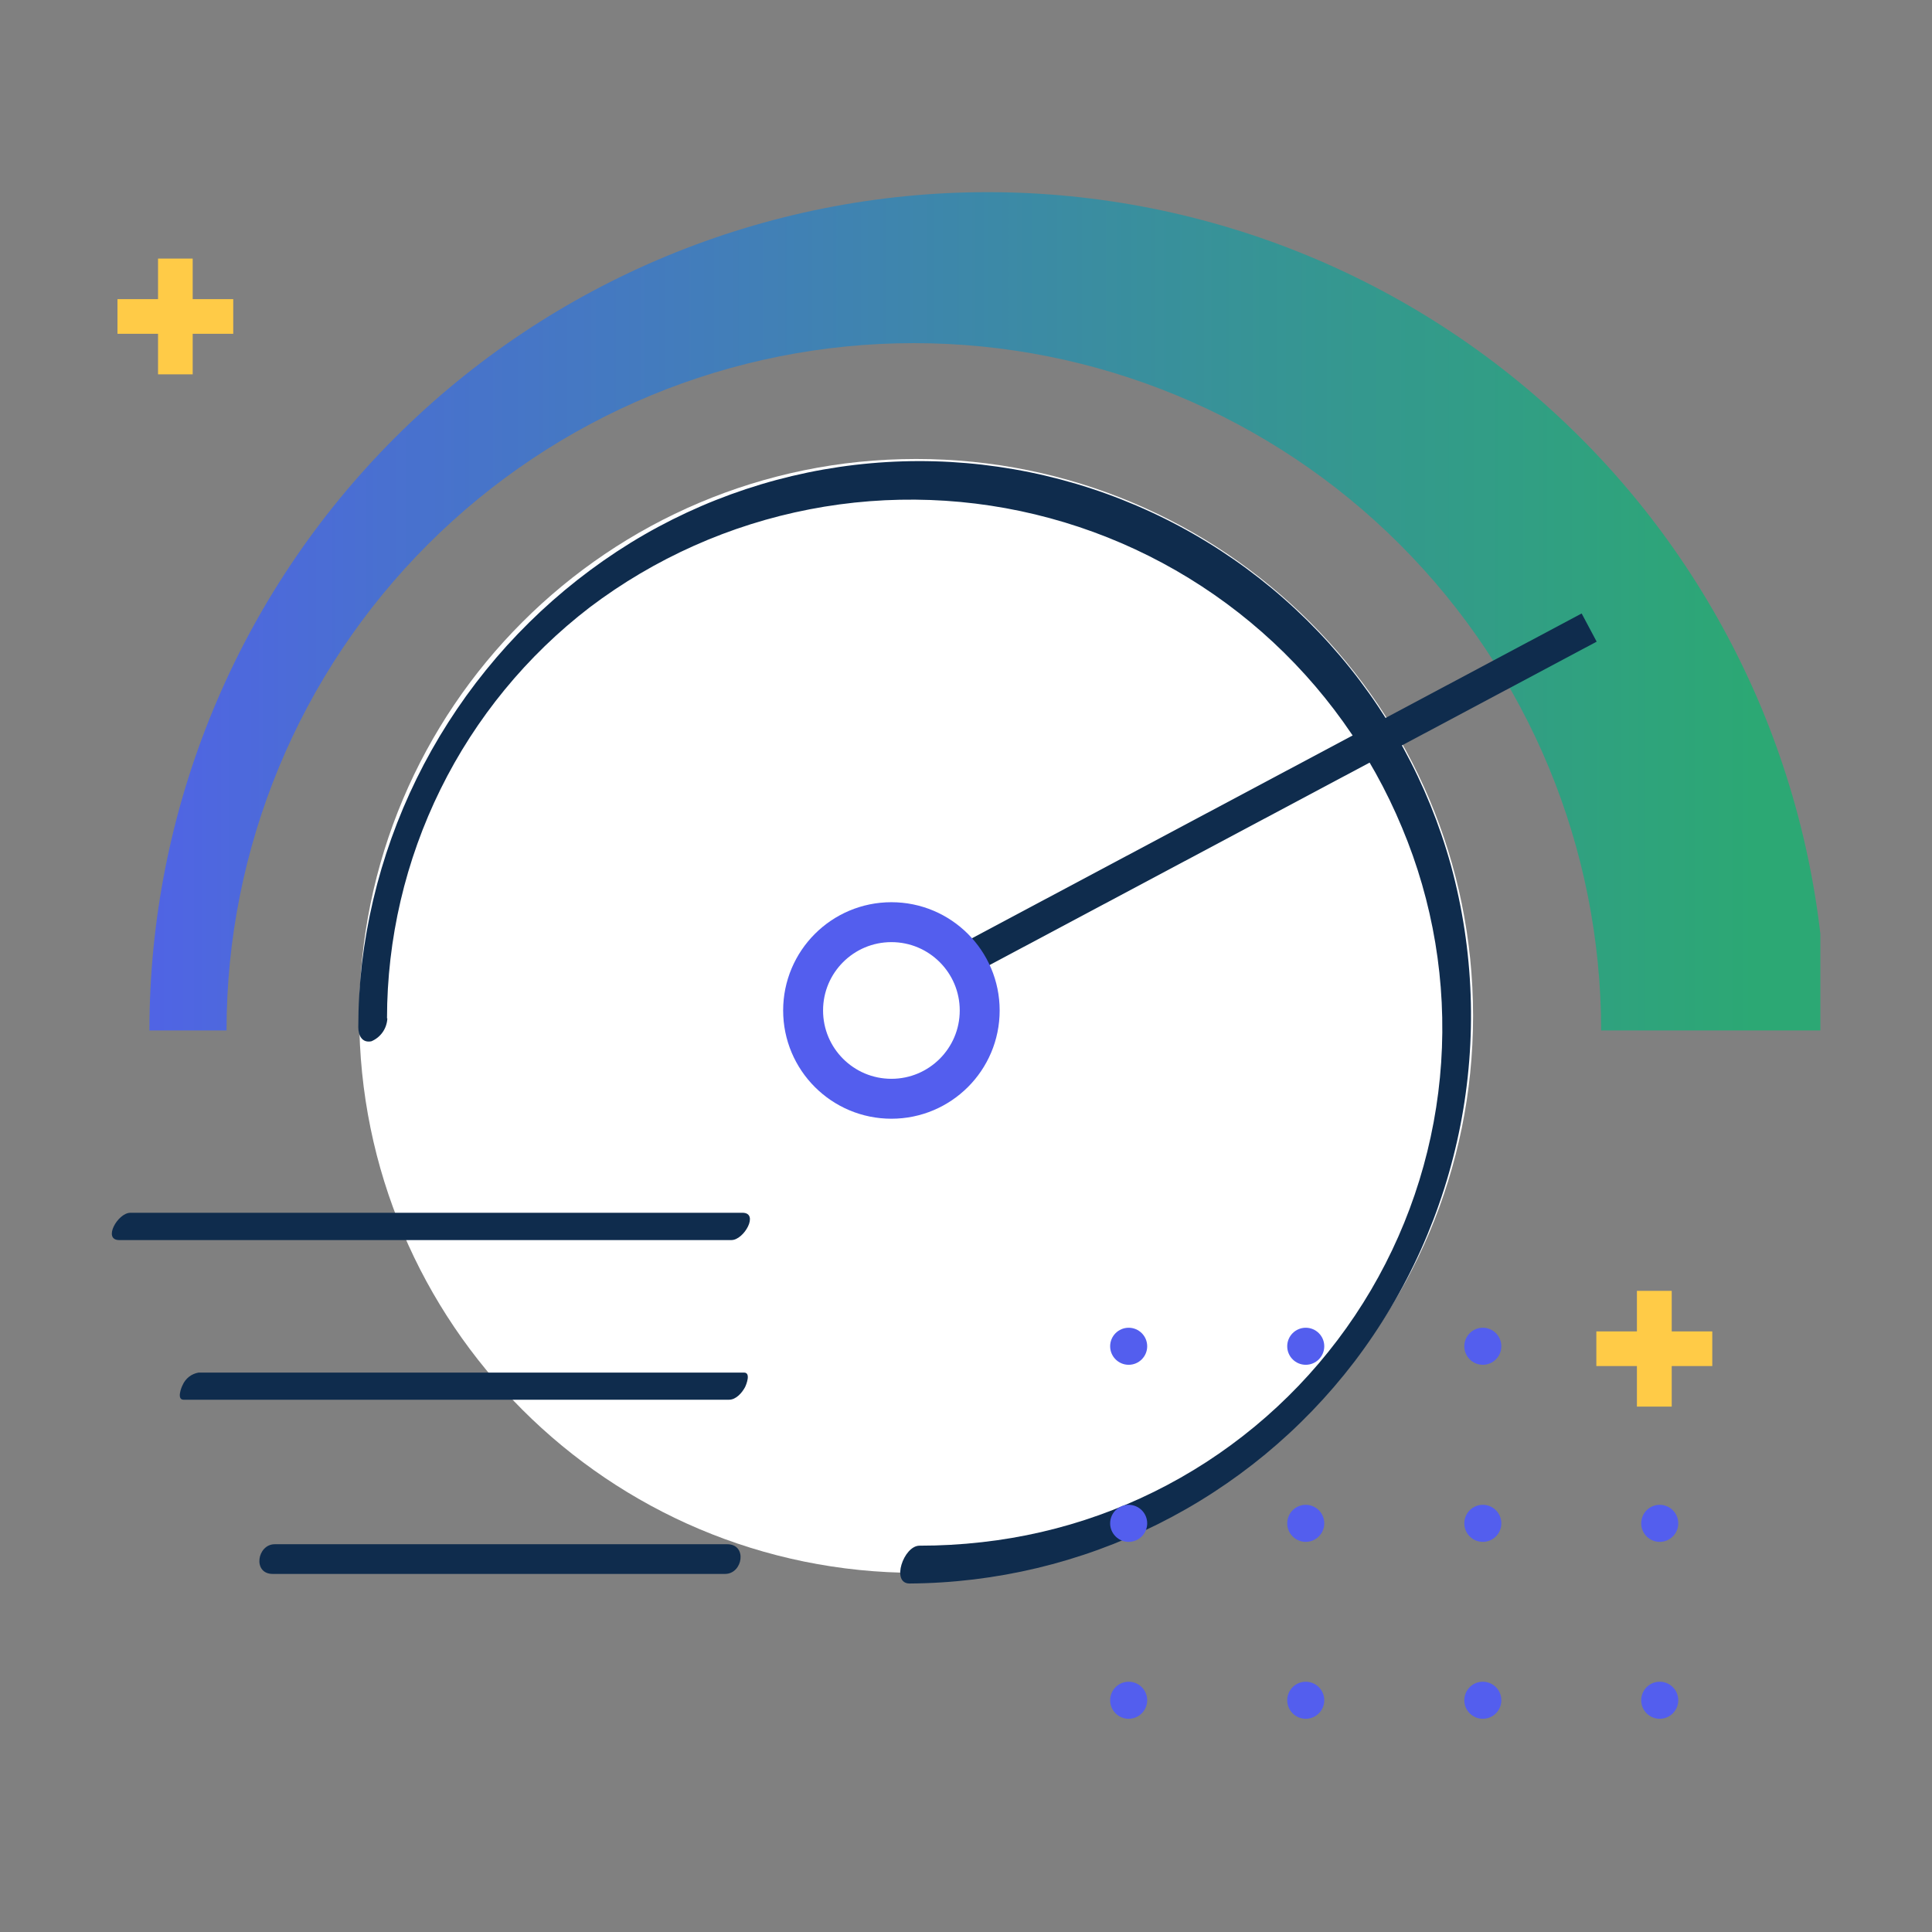
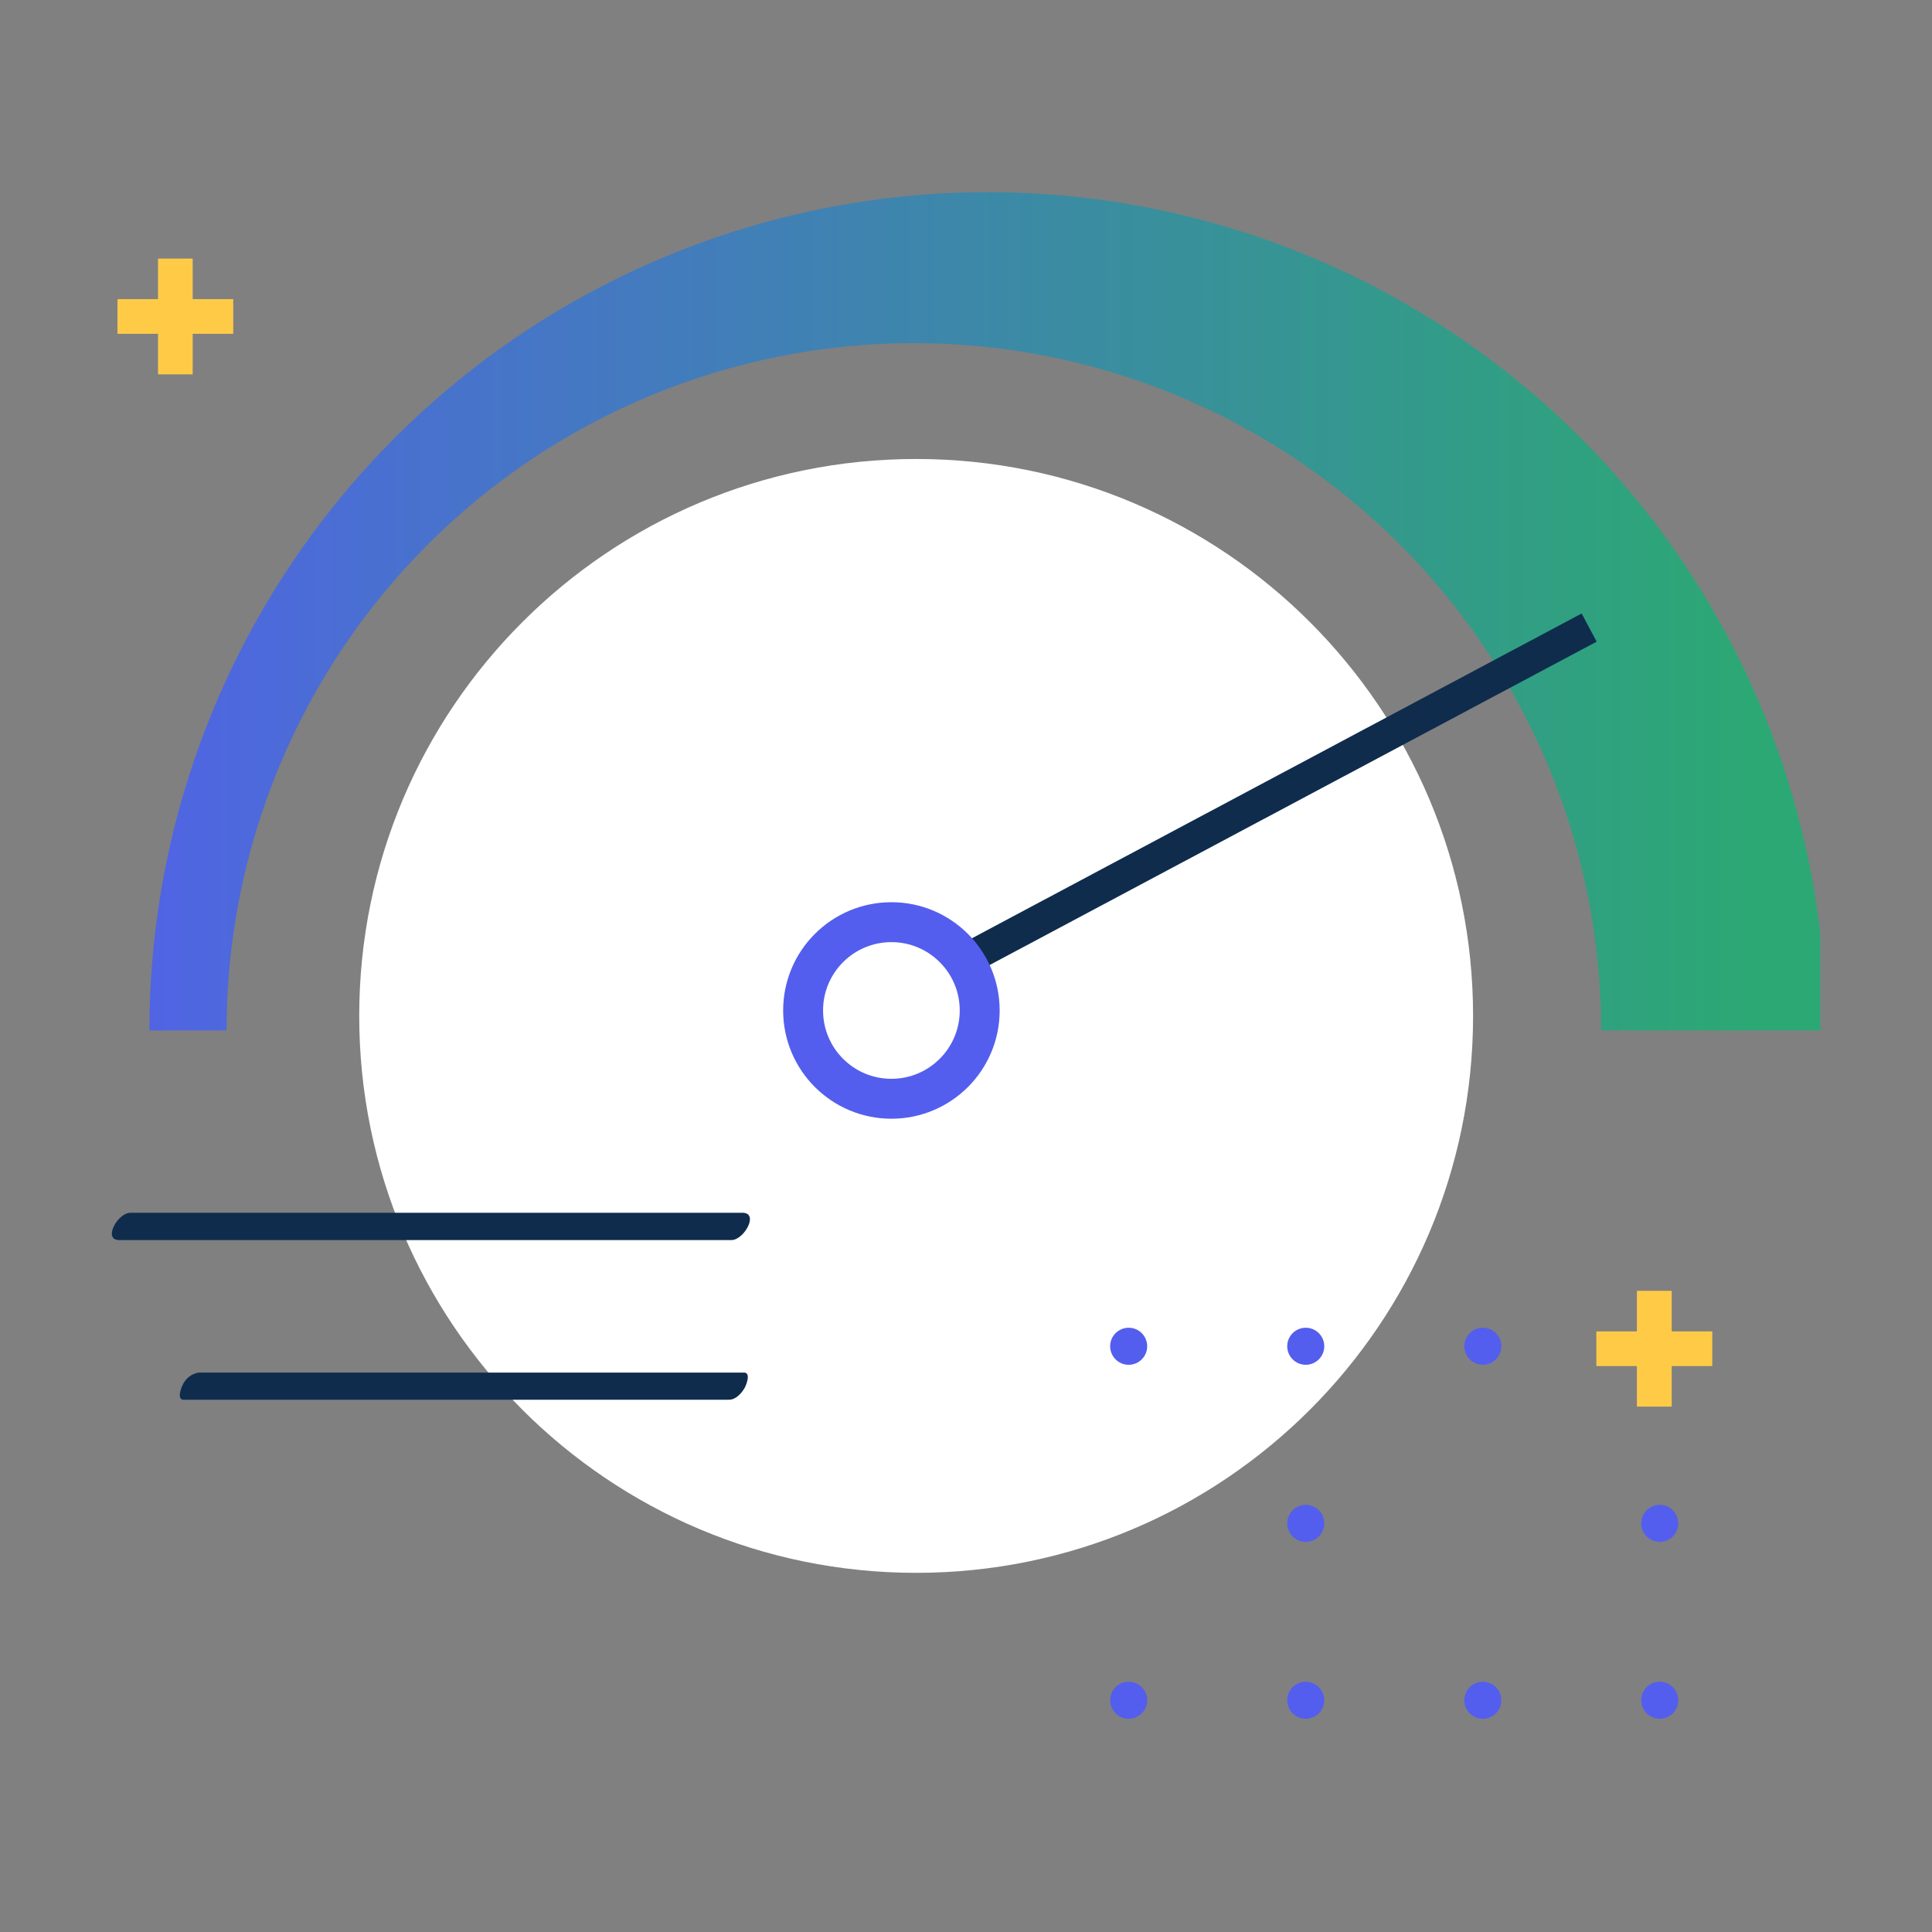
<svg xmlns="http://www.w3.org/2000/svg" width="121" height="121" viewBox="0 0 121 121" fill="none">
  <rect x="0" y="0" width="121" height="121" fill="#808080" stroke="none" />
  <g clip-path="url(#clip0_7574_5973)">
    <path d="M14.188 64.535C14.188 53.118 18.724 42.17 26.796 34.097C34.868 26.025 45.817 21.49 57.233 21.49C68.65 21.49 79.598 26.025 87.671 34.097C95.743 42.17 100.278 53.118 100.278 64.535H114.358C114.358 50.611 108.827 37.257 98.981 27.412C89.136 17.566 75.782 12.035 61.858 12.035C47.934 12.035 34.581 17.566 24.735 27.412C14.89 37.257 9.358 50.611 9.358 64.535H14.188Z" fill="url(#paint0_linear_7574_5973)" />
    <path d="M57.379 98.506C76.642 98.506 92.258 82.889 92.258 63.626C92.258 44.362 76.642 28.746 57.379 28.746C38.115 28.746 22.498 44.362 22.498 63.626C22.498 82.889 38.115 98.506 57.379 98.506Z" fill="white" />
    <path d="M60.068 60.324L99.528 39.304" stroke="#0F2C4D" stroke-width="2" stroke-miterlimit="10" />
    <path d="M7.468 77.665H45.809C46.599 77.665 47.559 75.955 46.498 75.955H8.168C7.369 75.955 6.418 77.665 7.468 77.665Z" fill="#0F2C4D" />
    <path d="M11.488 87.664H45.658C46.098 87.664 46.468 87.234 46.658 86.884C46.748 86.704 47.038 85.964 46.598 85.964H12.438C12.22 86 12.013 86.09 11.839 86.226C11.664 86.363 11.526 86.541 11.438 86.744C11.348 86.914 11.058 87.664 11.498 87.664H11.488Z" fill="#0F2C4D" />
-     <path d="M17.078 98.574H45.408C46.529 98.574 46.819 96.714 45.548 96.714H17.209C16.099 96.714 15.809 98.574 17.078 98.574Z" fill="#0F2C4D" />
    <path d="M55.828 68.815C58.883 68.815 61.358 66.34 61.358 63.285C61.358 60.231 58.883 57.755 55.828 57.755C52.774 57.755 50.298 60.231 50.298 63.285C50.298 66.34 52.774 68.815 55.828 68.815Z" stroke="#535EEE" stroke-width="2.5" stroke-miterlimit="10" />
-     <path d="M24.238 63.775C24.242 58.798 25.389 53.889 27.591 49.425C29.793 44.962 32.991 41.065 36.938 38.035C40.997 34.965 45.705 32.866 50.701 31.899C55.697 30.932 60.848 31.121 65.759 32.454C70.67 33.786 75.211 36.225 79.033 39.585C82.855 42.944 85.857 47.135 87.808 51.834C89.758 56.481 90.597 61.519 90.259 66.547C89.921 71.575 88.415 76.455 85.861 80.799C83.307 85.143 79.775 88.832 75.546 91.572C71.317 94.312 66.507 96.028 61.498 96.585C60.2 96.733 58.895 96.806 57.589 96.805C56.589 96.805 55.788 99.174 56.968 99.174C62.359 99.139 67.671 97.871 72.496 95.467C77.322 93.063 81.533 89.587 84.808 85.305C88.135 80.936 90.412 75.861 91.465 70.472C92.517 65.083 92.317 59.524 90.879 54.224C89.452 49.06 86.844 44.298 83.26 40.315C79.676 36.332 75.215 33.237 70.229 31.276C65.243 29.315 59.869 28.54 54.532 29.014C49.195 29.487 44.041 31.196 39.478 34.005C34.879 36.849 30.979 40.693 28.069 45.251C25.159 49.809 23.313 54.965 22.669 60.334C22.517 61.662 22.44 62.998 22.439 64.335C22.439 64.835 22.669 65.335 23.259 65.215C23.544 65.095 23.789 64.898 23.966 64.645C24.143 64.391 24.244 64.093 24.259 63.785L24.238 63.775Z" fill="#0F2C4D" />
    <path d="M103.948 107.646C104.589 107.646 105.108 107.126 105.108 106.486C105.108 105.845 104.589 105.326 103.948 105.326C103.307 105.326 102.788 105.845 102.788 106.486C102.788 107.126 103.307 107.646 103.948 107.646Z" fill="#535EEE" />
    <path d="M92.868 107.646C93.509 107.646 94.028 107.126 94.028 106.486C94.028 105.845 93.509 105.326 92.868 105.326C92.228 105.326 91.709 105.845 91.709 106.486C91.709 107.126 92.228 107.646 92.868 107.646Z" fill="#535EEE" />
    <path d="M81.778 107.646C82.419 107.646 82.938 107.126 82.938 106.486C82.938 105.845 82.419 105.326 81.778 105.326C81.138 105.326 80.618 105.845 80.618 106.486C80.618 107.126 81.138 107.646 81.778 107.646Z" fill="#535EEE" />
    <path d="M70.688 107.646C71.329 107.646 71.848 107.126 71.848 106.486C71.848 105.845 71.329 105.326 70.688 105.326C70.048 105.326 69.528 105.845 69.528 106.486C69.528 107.126 70.048 107.646 70.688 107.646Z" fill="#535EEE" />
    <path d="M103.948 96.566C104.589 96.566 105.108 96.046 105.108 95.406C105.108 94.765 104.589 94.246 103.948 94.246C103.307 94.246 102.788 94.765 102.788 95.406C102.788 96.046 103.307 96.566 103.948 96.566Z" fill="#535EEE" />
-     <path d="M92.868 96.566C93.509 96.566 94.028 96.046 94.028 95.406C94.028 94.765 93.509 94.246 92.868 94.246C92.228 94.246 91.709 94.765 91.709 95.406C91.709 96.046 92.228 96.566 92.868 96.566Z" fill="#535EEE" />
    <path d="M81.778 96.566C82.419 96.566 82.938 96.046 82.938 95.406C82.938 94.765 82.419 94.246 81.778 94.246C81.138 94.246 80.618 94.765 80.618 95.406C80.618 96.046 81.138 96.566 81.778 96.566Z" fill="#535EEE" />
-     <path d="M70.688 96.566C71.329 96.566 71.848 96.046 71.848 95.406C71.848 94.765 71.329 94.246 70.688 94.246C70.048 94.246 69.528 94.765 69.528 95.406C69.528 96.046 70.048 96.566 70.688 96.566Z" fill="#535EEE" />
-     <path d="M103.948 85.476C104.589 85.476 105.108 84.956 105.108 84.316C105.108 83.675 104.589 83.156 103.948 83.156C103.307 83.156 102.788 83.675 102.788 84.316C102.788 84.956 103.307 85.476 103.948 85.476Z" fill="#535EEE" />
    <path d="M92.868 85.476C93.509 85.476 94.028 84.956 94.028 84.316C94.028 83.675 93.509 83.156 92.868 83.156C92.228 83.156 91.709 83.675 91.709 84.316C91.709 84.956 92.228 85.476 92.868 85.476Z" fill="#535EEE" />
    <path d="M81.778 85.476C82.419 85.476 82.938 84.956 82.938 84.316C82.938 83.675 82.419 83.156 81.778 83.156C81.138 83.156 80.618 83.675 80.618 84.316C80.618 84.956 81.138 85.476 81.778 85.476Z" fill="#535EEE" />
    <path d="M70.688 85.476C71.329 85.476 71.848 84.956 71.848 84.316C71.848 83.675 71.329 83.156 70.688 83.156C70.048 83.156 69.528 83.675 69.528 84.316C69.528 84.956 70.048 85.476 70.688 85.476Z" fill="#535EEE" />
    <path d="M14.608 18.735H12.068V16.195H9.898V18.735H7.358V20.905H9.898V23.445H12.068V20.905H14.608V18.735Z" fill="#FFCB47" />
    <path d="M107.239 83.385H104.699V80.845H102.519V83.385H99.978V85.555H102.519V88.095H104.699V85.555H107.239V83.385Z" fill="#FFCB47" />
  </g>
  <defs>
    <linearGradient id="paint0_linear_7574_5973" x1="2.495" y1="38.067" x2="109.962" y2="38.067" gradientUnits="userSpaceOnUse">
      <stop stop-color="#535EEE" />
      <stop offset="0.2" stop-color="#4970D0" />
      <stop offset="1" stop-color="#2CA874" />
    </linearGradient>
    <clipPath id="clip0_7574_5973">
      <rect width="107" height="101" fill="white" transform="translate(7.008 9.605)" />
    </clipPath>
  </defs>
</svg>